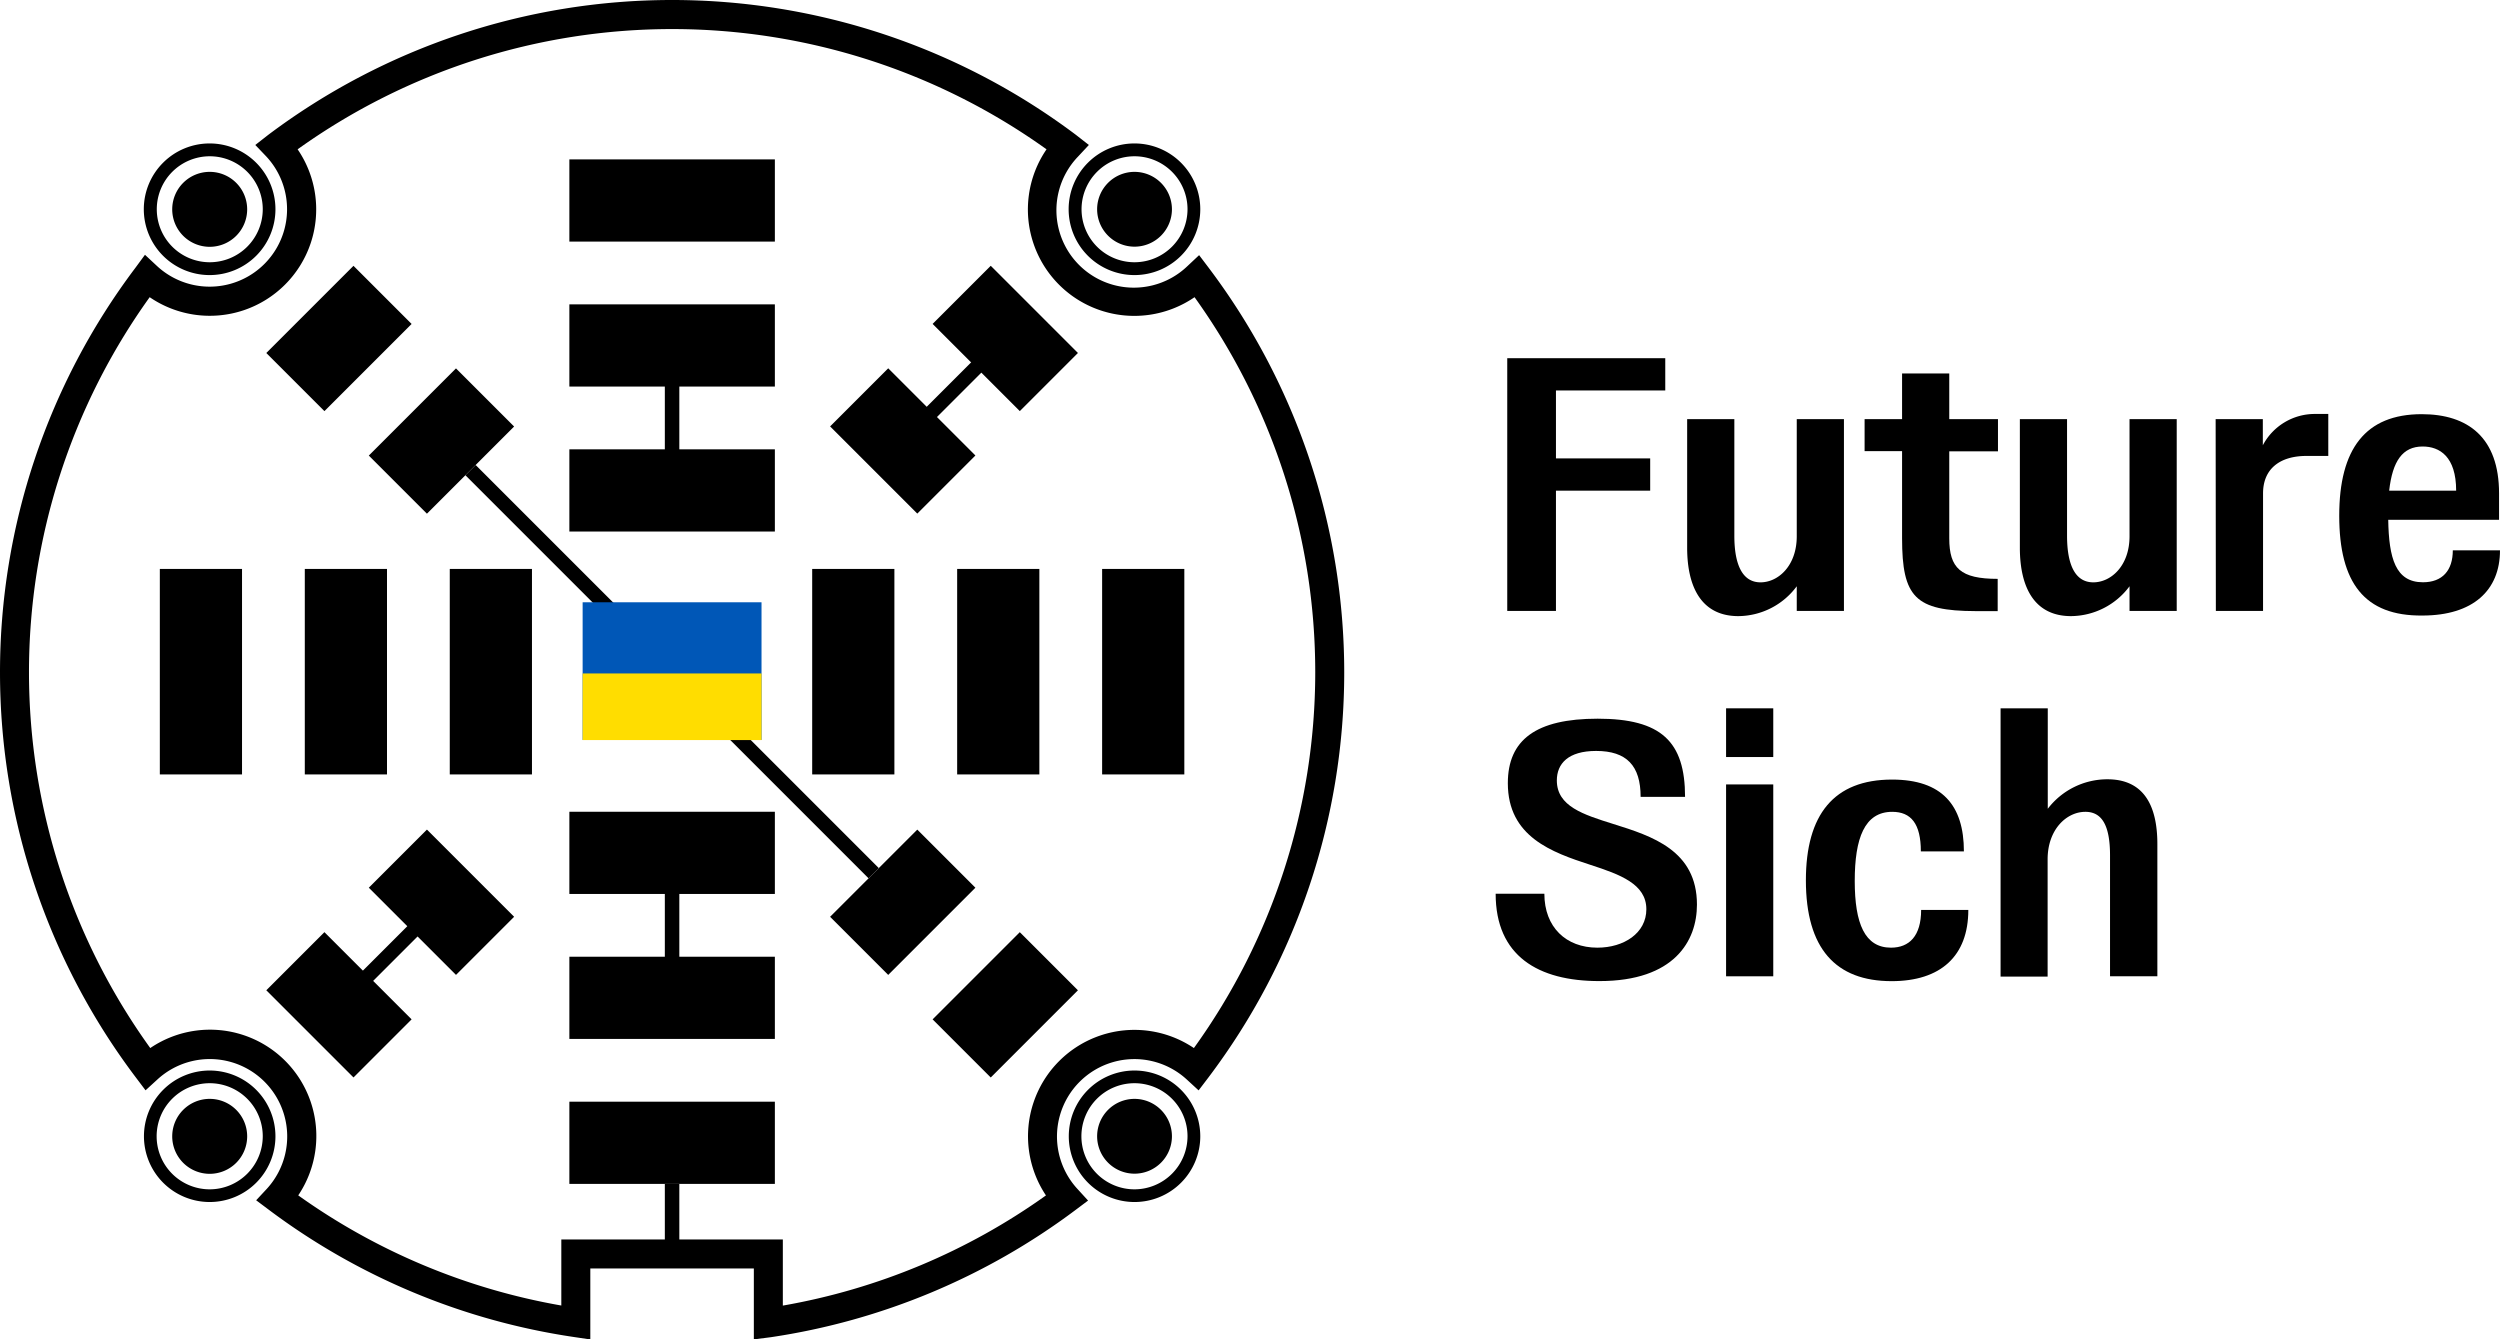
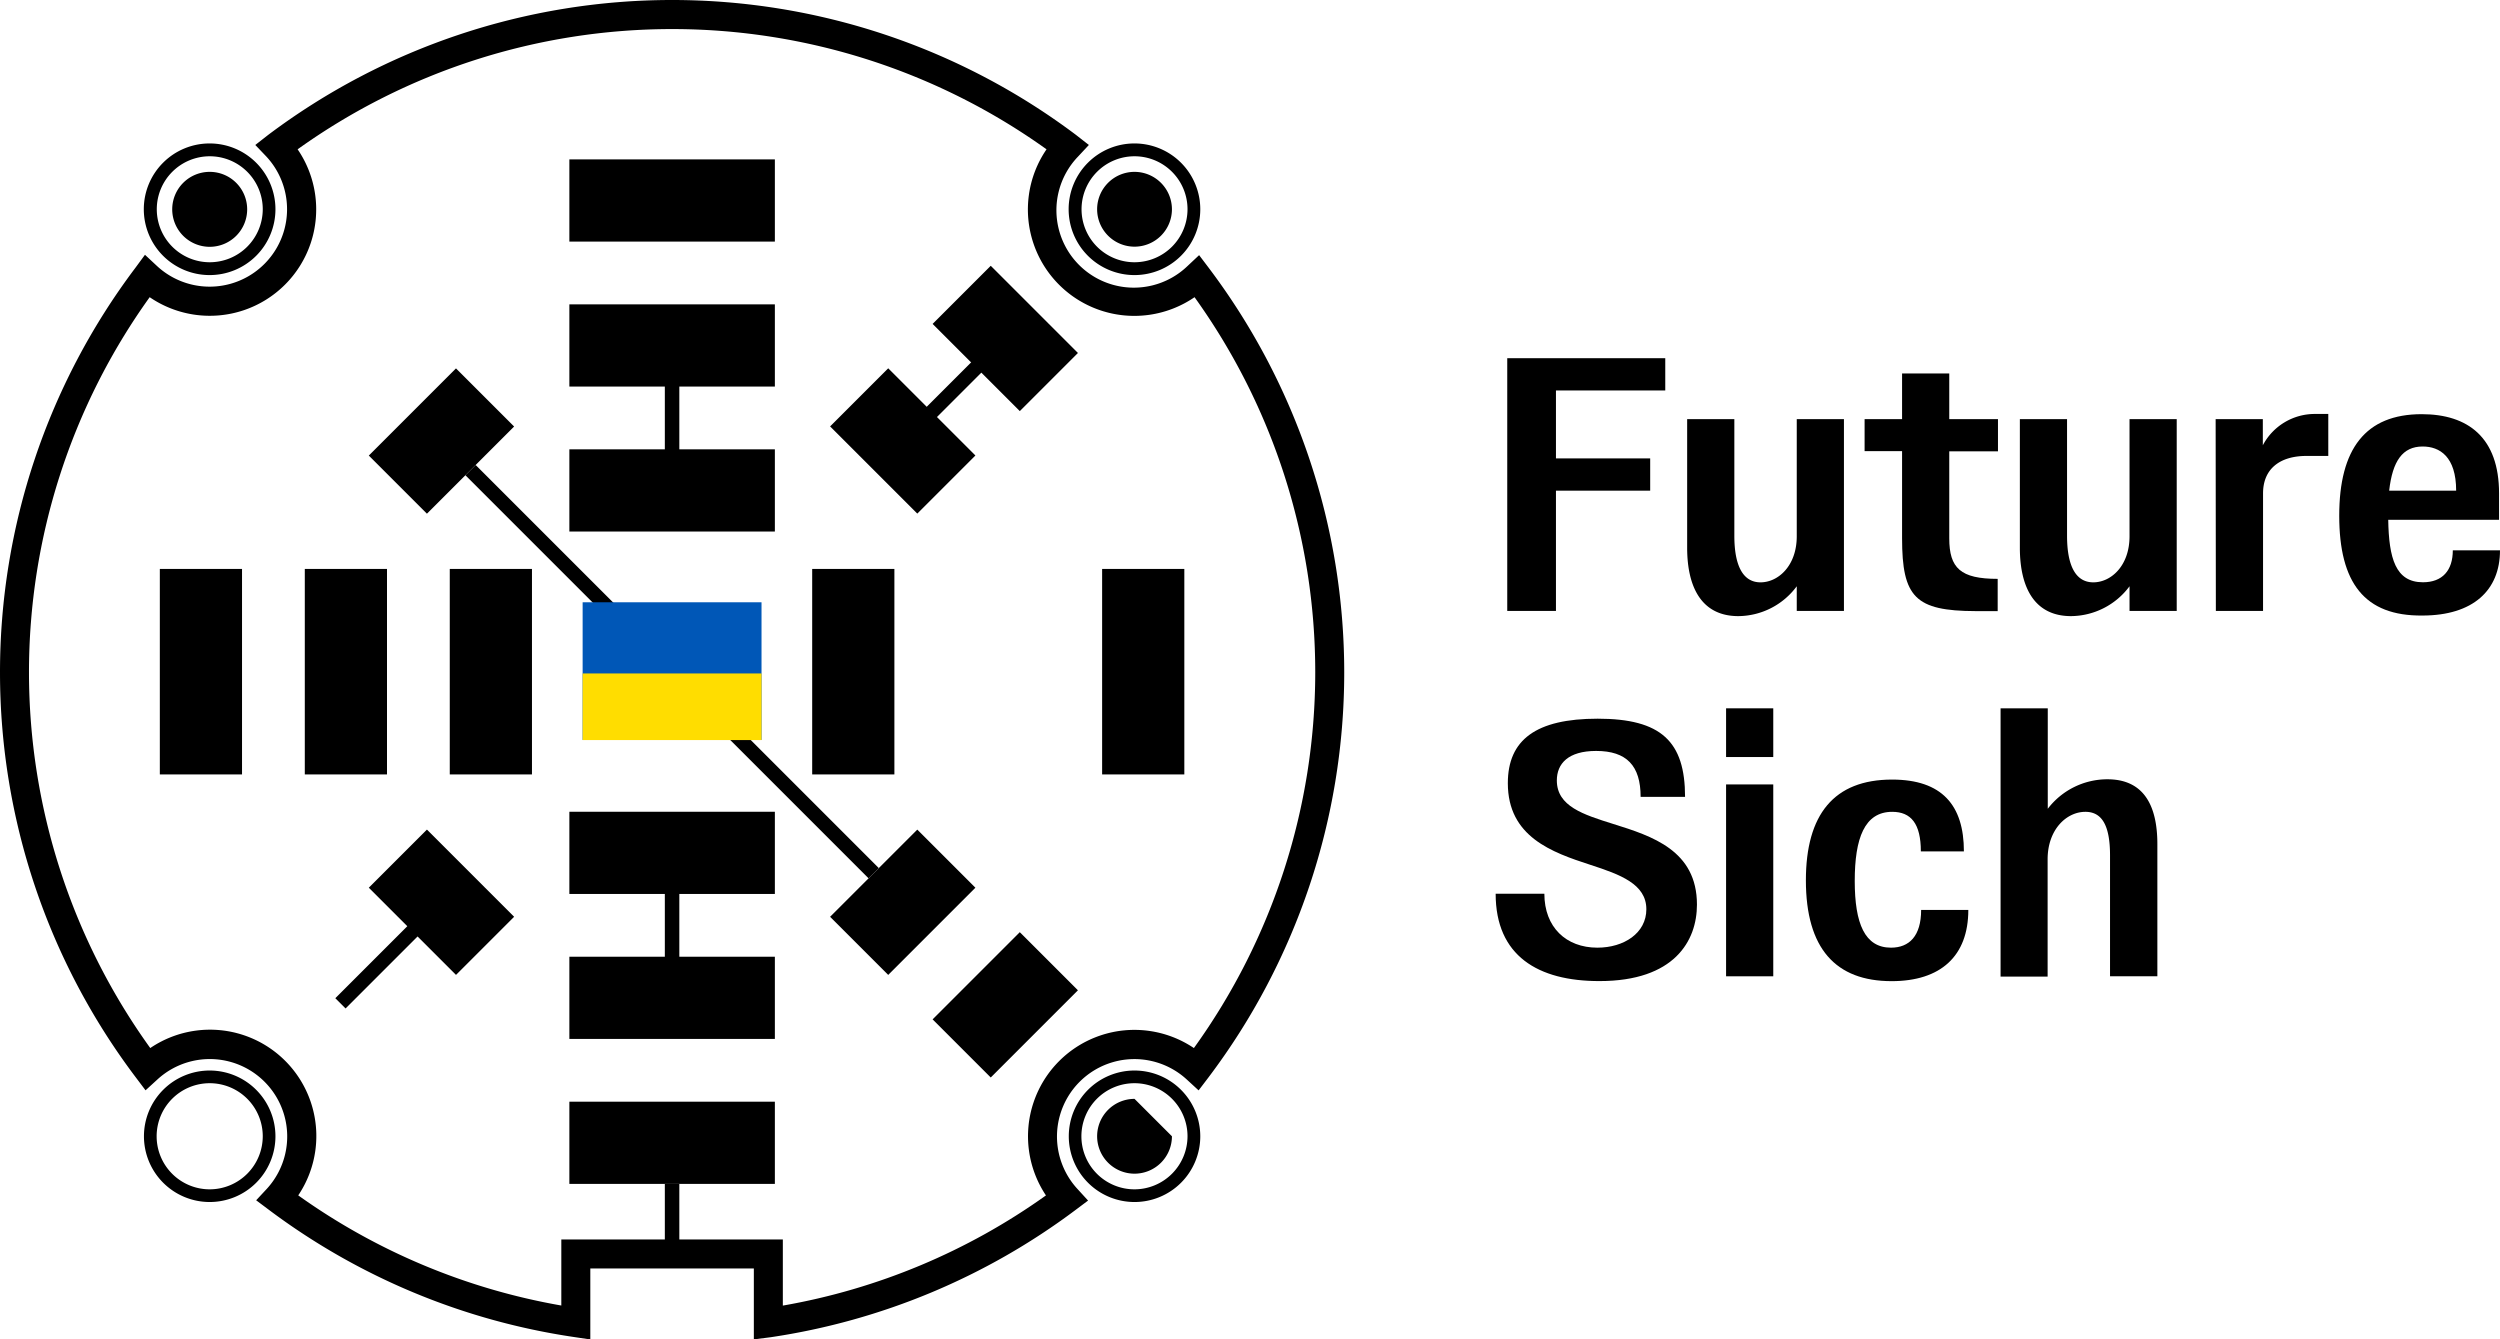
<svg xmlns="http://www.w3.org/2000/svg" viewBox="0 0 344.9 184.78">
  <defs>
    <style>.cls-1{fill:#0057b7;}.cls-2{fill:#fd0;}</style>
  </defs>
  <g id="Layer_2" data-name="Layer 2">
    <g id="Layer_1-2" data-name="Layer 1">
      <path d="M207.94,49.42h21.8v4.45H214.66v9.37h13v4.45h-13V84.28h-6.72Z" />
      <path d="M232.76,75.55V57.82h6.51V73.91c0,4.12,1.18,6.43,3.61,6.43s5-2.27,5-6.35V57.82h6.51V84.28h-6.51v-3.4A10.11,10.11,0,0,1,239.82,85C234.86,85,232.76,81.18,232.76,75.55Z" />
      <path d="M262.41,74.24v-12h-5.17V57.82h5.17v-6.3h6.51v6.3h6.72v4.45h-6.72v12c0,4.12,1.56,5.59,6.68,5.59v4.45h-3.07C264.22,84.28,262.41,82.39,262.41,74.24Z" />
      <path d="M278.66,75.55V57.82h6.51V73.91c0,4.12,1.18,6.43,3.62,6.43s5-2.27,5-6.35V57.82h6.51V84.28h-6.51v-3.4A10.14,10.14,0,0,1,285.72,85C280.76,85,278.66,81.18,278.66,75.55Z" />
      <path d="M305.67,57.82h6.51v3.61a8.1,8.1,0,0,1,7.22-4.32h1.81V62.9h-3c-3.62,0-6,1.73-6,5.17V84.28h-6.51Z" />
      <path d="M322.72,71.14c0-9.2,3.61-14,11.38-14,6.39,0,10.67,3.23,10.67,10.92v3.65H329.48c.09,5.3,1,8.62,4.79,8.62,2.69,0,4.12-1.64,4.12-4.41h6.51c0,5.54-3.74,9-10.71,9C326.21,85,322.72,80.42,322.72,71.14Zm16.13-3.45c0-4.7-2.27-6.09-4.62-6.09-2.77,0-4.16,2-4.62,6.09Z" />
      <path d="M206.34,123.3h6.72c0,4.62,3,7.44,7.31,7.44,3.66,0,6.76-2,6.76-5.3,0-3.48-3.61-4.79-7.73-6.13-5.29-1.72-11.38-3.86-11.38-11.26,0-6,3.91-8.9,12.39-8.9,8.78,0,12.06,3.15,12.06,10.79h-6.13c0-4.32-1.94-6.34-6.14-6.34-3.86,0-5.42,1.76-5.42,4.07,0,3.57,3.66,4.71,7.77,6,5.38,1.68,11.56,3.66,11.56,11.13,0,5-3.11,10.55-13.45,10.55C212.18,135.36,206.34,131.87,206.34,123.3Z" />
      <path d="M238.13,97.72h6.51v6.72h-6.51Zm0,10.5h6.51v26.47h-6.51Z" />
      <path d="M249.14,121.45c0-9.07,3.86-13.9,11.89-13.9,6.88,0,9.91,3.53,9.91,9.91H265c0-3.82-1.35-5.46-3.95-5.46-3.83,0-5.17,3.66-5.17,9.54s1.39,9.2,5,9.2c2.52,0,4.16-1.6,4.16-5.21h6.51c0,6.38-3.82,9.83-10.58,9.83C253.25,135.36,249.14,130.86,249.14,121.45Z" />
      <path d="M276,97.72h6.51v13.86a10.35,10.35,0,0,1,8.23-4.07c4.83,0,6.89,3.36,6.89,8.94v18.24H291.1V118c0-4.16-1.14-6-3.4-6-2.61,0-5.21,2.44-5.21,6.55v16.18H276Z" />
      <rect x="78.55" y="111.99" width="28.35" height="11.34" />
      <rect x="78.55" y="131.99" width="28.35" height="11.34" />
      <rect x="78.55" y="151.99" width="28.35" height="11.34" />
      <rect x="78.55" y="21.99" width="28.35" height="11.34" />
      <rect x="78.55" y="41.99" width="28.35" height="11.34" />
      <rect x="78.55" y="61.99" width="28.35" height="11.34" />
      <rect x="52.4" y="55.17" width="17.01" height="11.34" transform="translate(146.99 60.8) rotate(135)" />
-       <rect x="38.26" y="41.03" width="17.01" height="11.34" transform="translate(112.85 46.65) rotate(135)" />
      <rect x="130.18" y="132.95" width="17.01" height="11.34" transform="translate(334.77 138.58) rotate(135)" />
      <rect x="116.04" y="118.81" width="17.01" height="11.34" transform="translate(300.63 124.43) rotate(135)" />
      <rect x="116.04" y="55.17" width="17.01" height="11.34" transform="translate(169.59 191.92) rotate(-135)" />
      <rect x="130.18" y="41.03" width="17.01" height="11.34" transform="translate(203.73 177.78) rotate(-135)" />
-       <rect x="38.26" y="132.95" width="17.01" height="11.34" transform="translate(-18.19 269.71) rotate(-135)" />
      <rect x="52.4" y="118.81" width="17.01" height="11.34" transform="translate(15.95 255.56) rotate(-135)" />
      <rect x="53.55" y="86.99" width="28.35" height="11.34" transform="translate(160.38 24.94) rotate(90)" />
      <rect x="33.55" y="86.99" width="28.35" height="11.34" transform="translate(140.38 44.94) rotate(90)" />
      <rect x="13.55" y="86.99" width="28.35" height="11.34" transform="translate(120.38 64.94) rotate(90)" />
      <rect x="143.55" y="86.99" width="28.35" height="11.34" transform="translate(250.38 -65.06) rotate(90)" />
-       <rect x="123.55" y="86.99" width="28.35" height="11.34" transform="translate(230.38 -45.06) rotate(90)" />
      <rect x="103.55" y="86.99" width="28.35" height="11.34" transform="translate(210.38 -25.06) rotate(90)" />
      <rect x="91.72" y="47.66" width="2" height="20" />
      <rect x="91.72" y="117.66" width="2" height="20" />
      <rect x="44.08" y="130.45" width="19.7" height="2" transform="translate(-77.15 76.64) rotate(-45)" />
      <rect x="121.61" y="52.77" width="20" height="2" transform="translate(0.53 108.81) rotate(-45)" />
      <path d="M34.1,28.87a5.17,5.17,0,1,1-5.16-5.16A5.17,5.17,0,0,1,34.1,28.87Z" />
      <path d="M28.94,19.79A9.08,9.08,0,1,0,38,28.87,9.08,9.08,0,0,0,28.94,19.79Zm0,16.39a7.31,7.31,0,1,1,7.31-7.31A7.32,7.32,0,0,1,28.94,36.18Z" />
      <path d="M161.68,28.87a5.16,5.16,0,1,1-5.16-5.16A5.17,5.17,0,0,1,161.68,28.87Z" />
      <path d="M156.52,19.79a9.08,9.08,0,1,0,9.07,9.08A9.08,9.08,0,0,0,156.52,19.79Zm0,16.39a7.31,7.31,0,1,1,7.31-7.31A7.32,7.32,0,0,1,156.52,36.18Z" />
-       <path d="M34.1,156.76a5.17,5.17,0,1,1-5.16-5.16A5.17,5.17,0,0,1,34.1,156.76Z" />
      <path d="M28.94,147.69A9.07,9.07,0,1,0,38,156.76,9.08,9.08,0,0,0,28.94,147.69Zm0,16.39a7.32,7.32,0,1,1,7.31-7.32A7.33,7.33,0,0,1,28.94,164.08Z" />
-       <path d="M161.68,156.76a5.16,5.16,0,1,1-5.16-5.16A5.17,5.17,0,0,1,161.68,156.76Z" />
+       <path d="M161.68,156.76a5.16,5.16,0,1,1-5.16-5.16Z" />
      <path d="M156.52,147.69a9.07,9.07,0,1,0,9.07,9.07A9.08,9.08,0,0,0,156.52,147.69Zm0,16.39a7.32,7.32,0,1,1,7.31-7.32A7.33,7.33,0,0,1,156.52,164.08Z" />
      <path d="M104,184.78V175H81.44v9.79l-2.29-.34A92.7,92.7,0,0,1,37.1,166.91l-1.76-1.32L36.82,164a10.68,10.68,0,0,0-15.11-15.07l-1.63,1.49-1.32-1.75a92.71,92.71,0,0,1-.09-111.71L20,35.15l1.63,1.52a10.68,10.68,0,0,0,15.1-15.09L35.22,20,37,18.61a92.72,92.72,0,0,1,111.44,0L150.22,20l-1.52,1.63a10.68,10.68,0,0,0,15.11,15.09l1.62-1.52,1.34,1.77a92.69,92.69,0,0,1-.08,111.71l-1.33,1.75-1.62-1.49A10.68,10.68,0,0,0,148.62,164l1.49,1.63-1.76,1.32a92.79,92.79,0,0,1-42,17.53ZM41.14,164.91a88.68,88.68,0,0,0,36.3,15.2V171H108v9.12a88.63,88.63,0,0,0,36.3-15.2,14.68,14.68,0,0,1,20.41-20.33A88.69,88.69,0,0,0,164.8,41a14.68,14.68,0,0,1-20.42-20.4,88.73,88.73,0,0,0-103.32,0A14.68,14.68,0,0,1,20.65,41a88.71,88.71,0,0,0,.08,103.59,14.67,14.67,0,0,1,20.41,20.33Z" />
      <rect x="91.72" y="163.33" width="2" height="8.66" />
      <rect x="109.85" y="97.08" width="2" height="27.4" transform="translate(-45.87 110.83) rotate(-45)" />
      <rect x="73.54" y="60.86" width="2" height="27.24" transform="translate(-30.83 74.53) rotate(-45)" />
      <rect class="cls-1" x="80.38" y="83.09" width="24.68" height="18.99" />
      <rect class="cls-2" x="80.38" y="92.91" width="24.68" height="9.19" />
    </g>
  </g>
</svg>